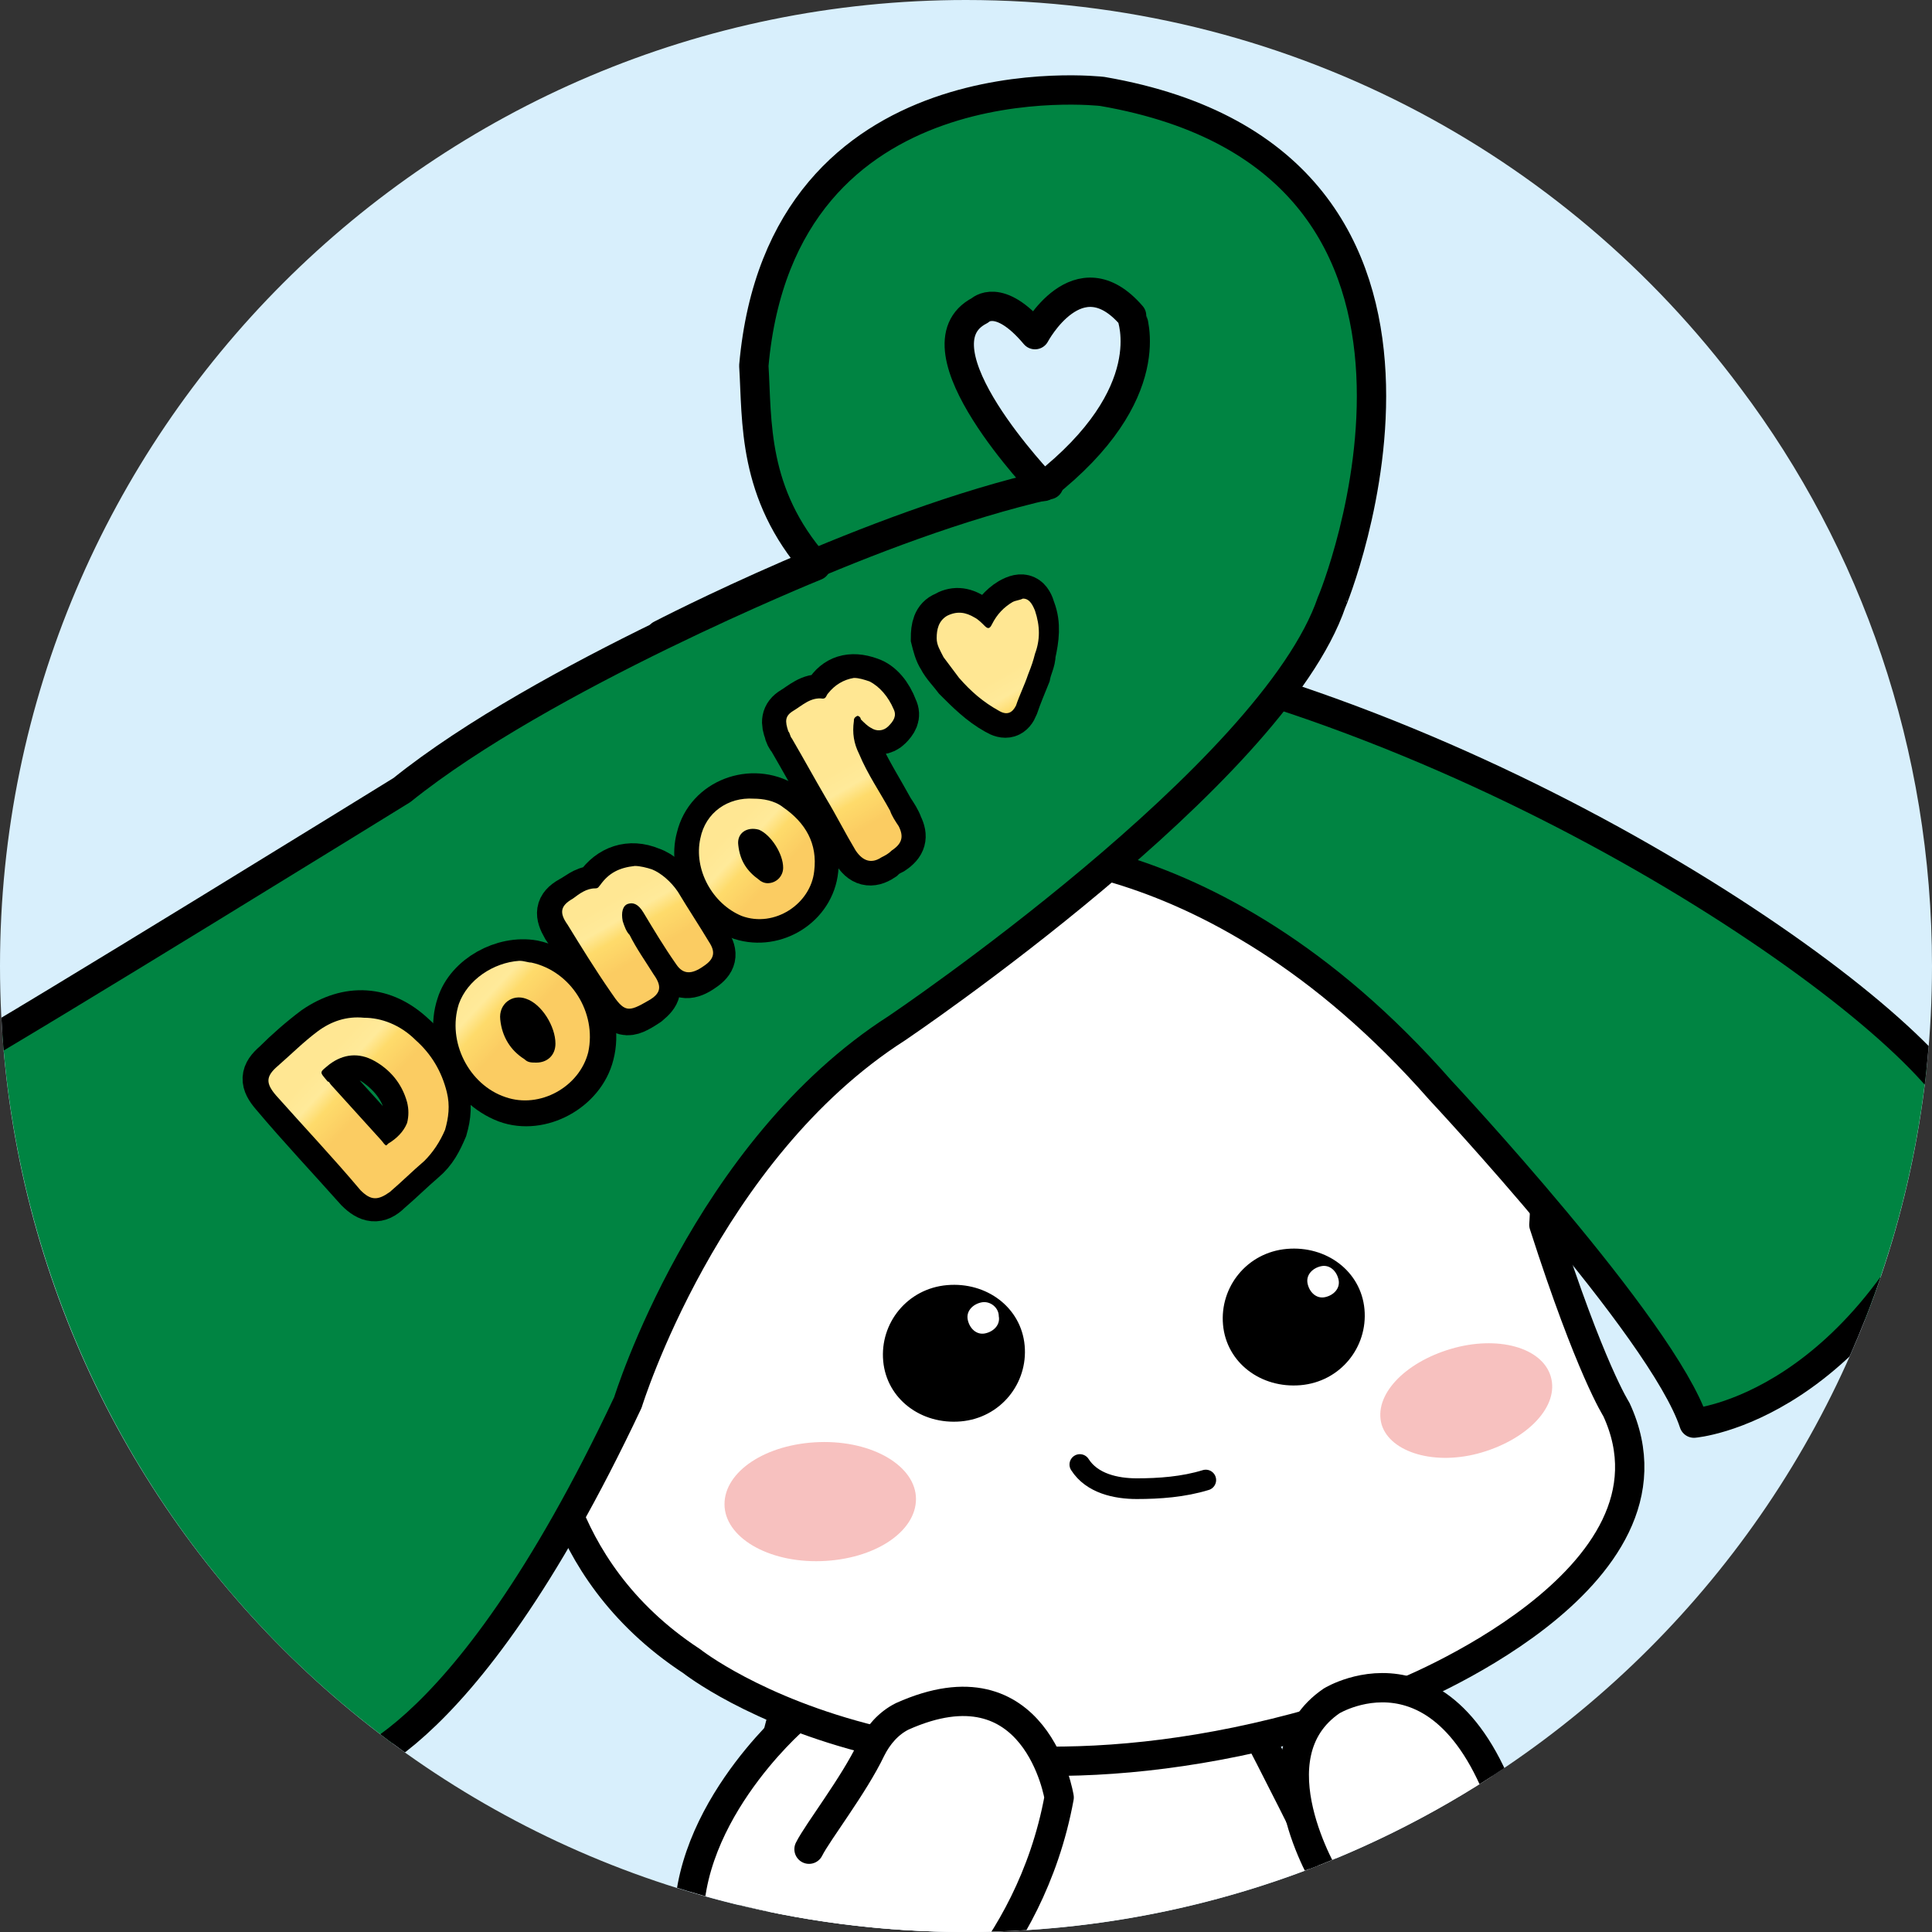
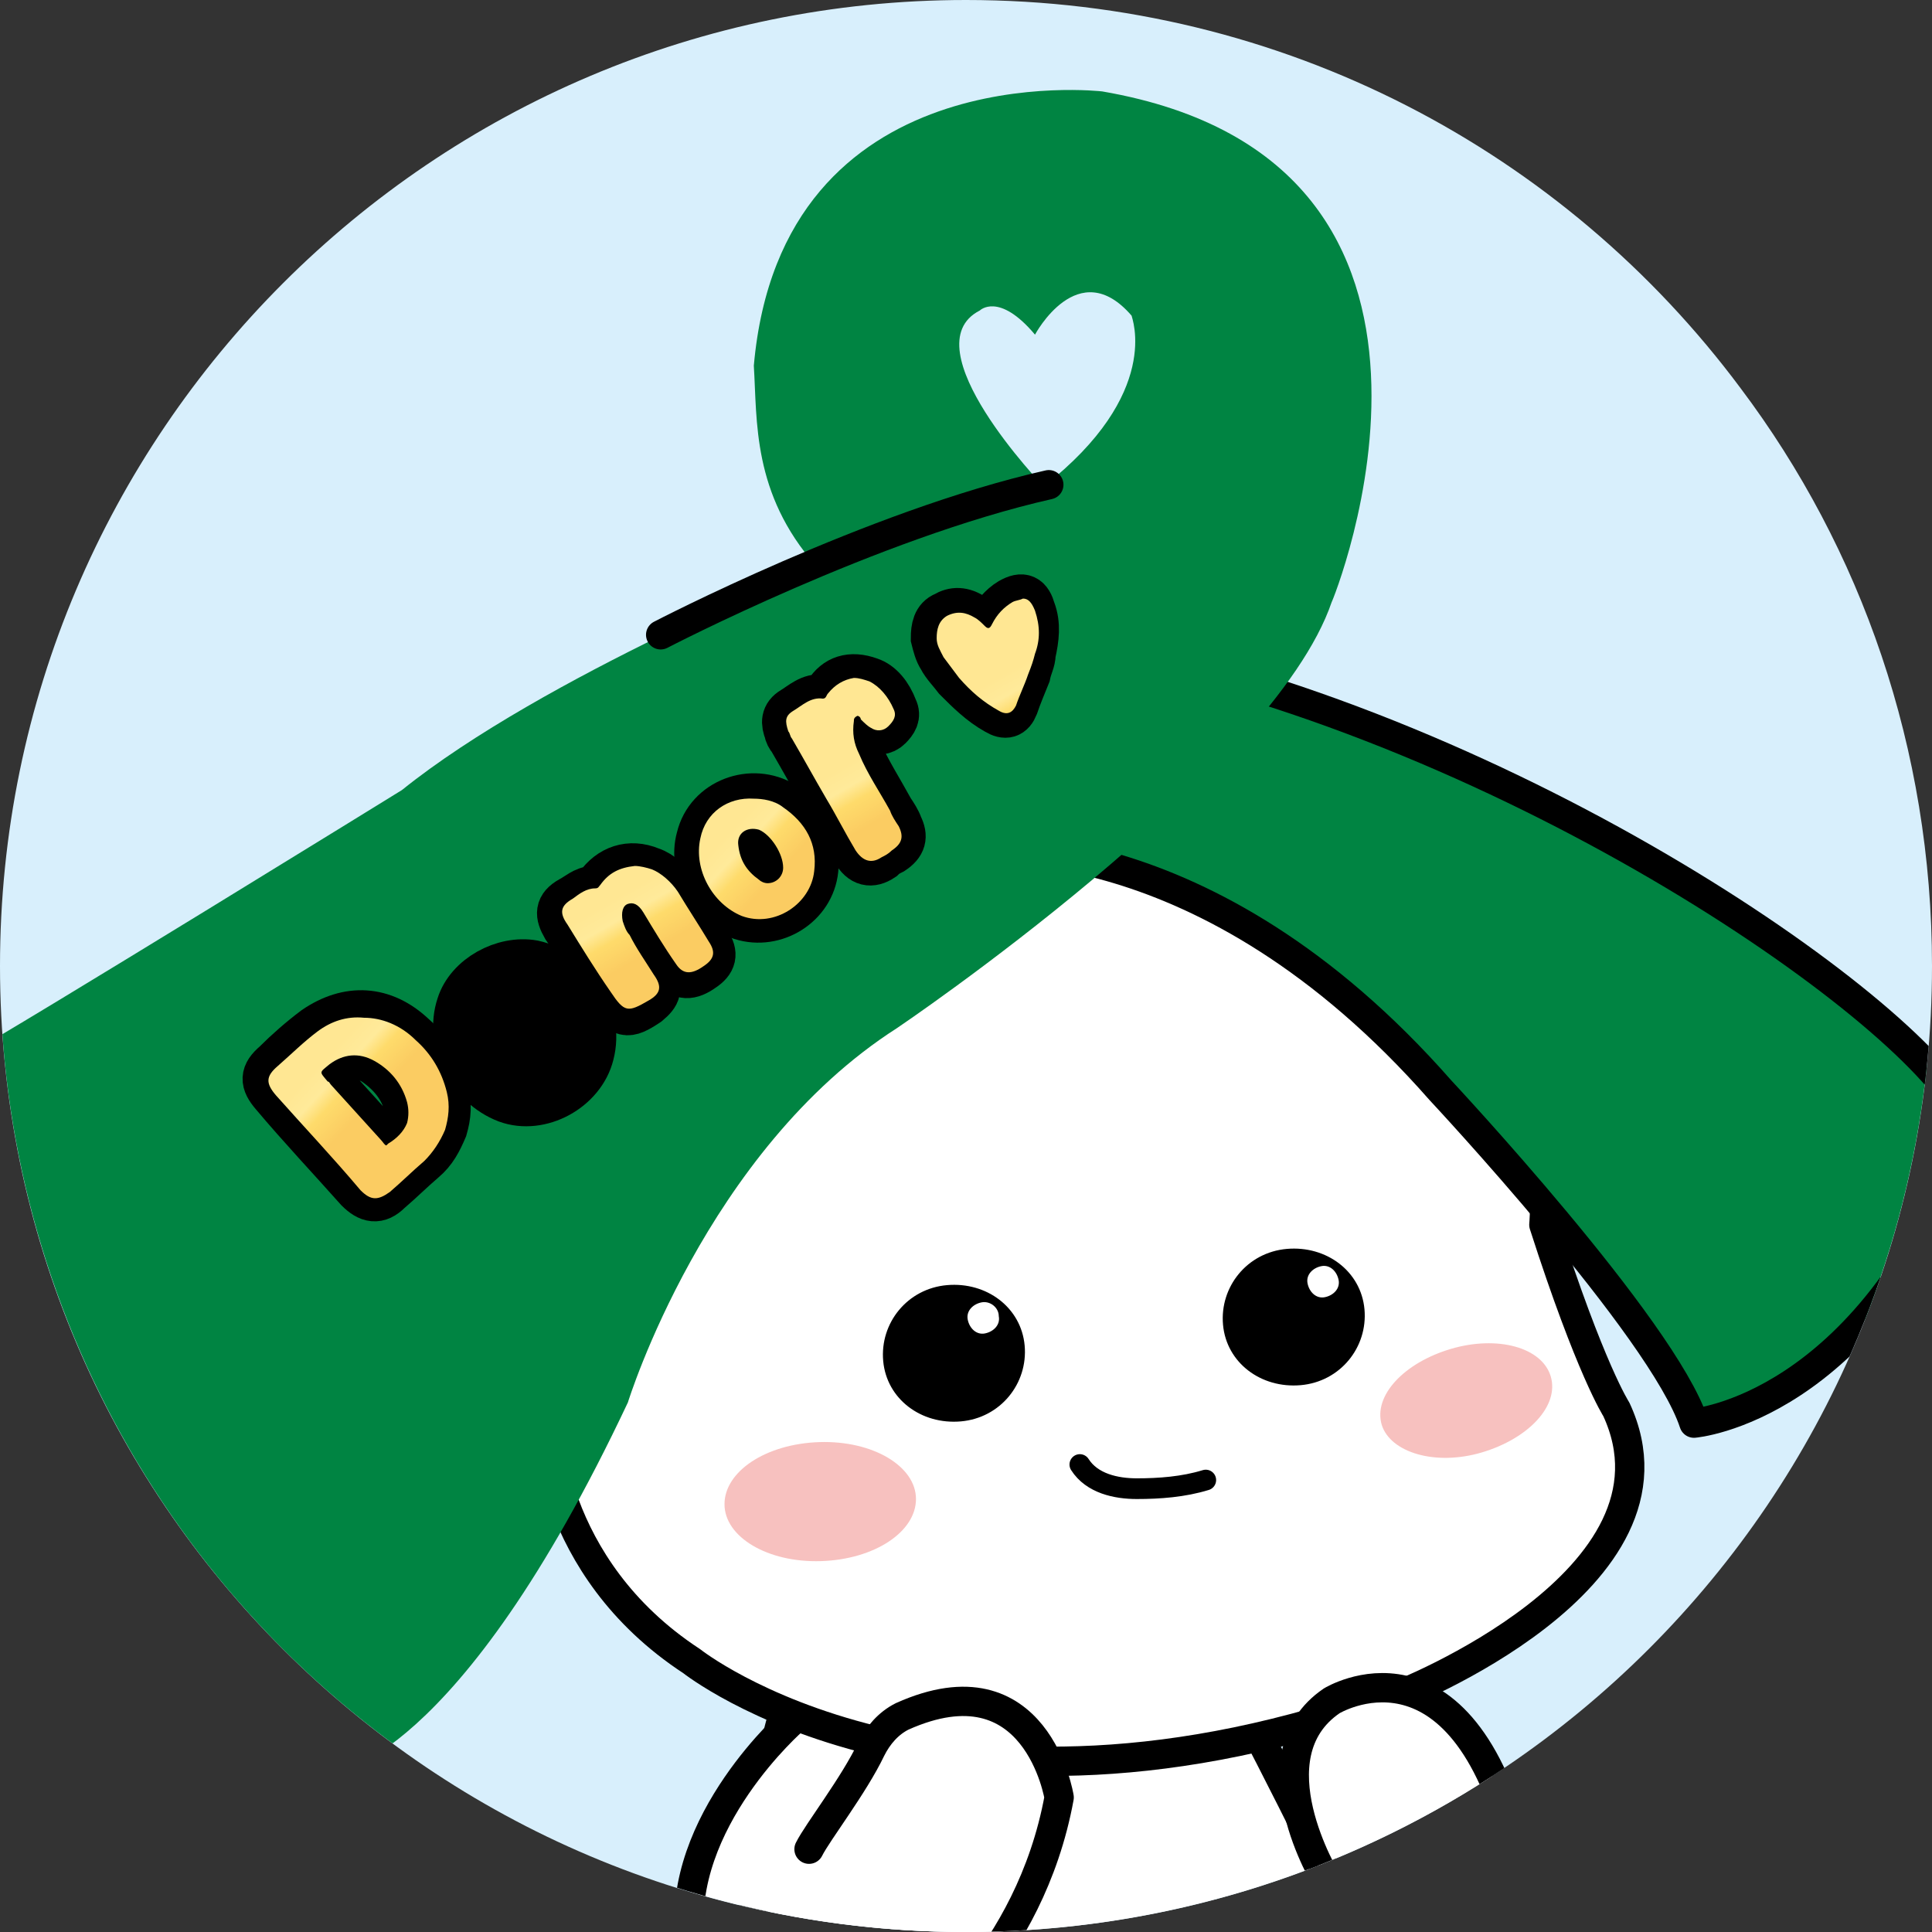
<svg xmlns="http://www.w3.org/2000/svg" xmlns:xlink="http://www.w3.org/1999/xlink" version="1.1" id="레이어_1" x="0px" y="0px" viewBox="0 0 112 112" style="enable-background:new 0 0 112 112;" xml:space="preserve">
  <rect x="0" y="0" width="112" height="112" fill="#333333" stroke="none" />
  <style type="text/css">
	.st0{fill:#D8EFFC;}
	.st1{clip-path:url(#SVGID_2_);fill:#FFFFFF;}
	
		.st2{clip-path:url(#SVGID_2_);fill:none;stroke:#000000;stroke-width:1.7;stroke-linecap:round;stroke-linejoin:round;stroke-miterlimit:10;}
	.st3{clip-path:url(#SVGID_2_);fill:#008442;}
	.st4{clip-path:url(#SVGID_2_);fill:#F7C1BF;}
	.st5{clip-path:url(#SVGID_2_);fill:none;stroke:#000000;stroke-width:2.8;stroke-miterlimit:10;}
	.st6{clip-path:url(#SVGID_4_);fill:url(#SVGID_5_);}
	.st7{clip-path:url(#SVGID_7_);fill:url(#SVGID_8_);}
	.st8{clip-path:url(#SVGID_10_);fill:url(#SVGID_11_);}
	.st9{clip-path:url(#SVGID_13_);fill:url(#SVGID_14_);}
	.st10{clip-path:url(#SVGID_16_);fill:url(#SVGID_17_);}
	.st11{clip-path:url(#SVGID_19_);fill:url(#SVGID_20_);}
	.st12{clip-path:url(#SVGID_22_);}
	.st13{clip-path:url(#SVGID_22_);fill:#FFFFFF;}
	
		.st14{clip-path:url(#SVGID_22_);fill:none;stroke:#000000;stroke-width:1.2;stroke-linecap:round;stroke-linejoin:round;stroke-miterlimit:10;}
	
		.st15{clip-path:url(#SVGID_22_);fill:none;stroke:#000000;stroke-width:1.7;stroke-linecap:round;stroke-linejoin:round;stroke-miterlimit:10;}
</style>
  <g>
    <path class="st0" d="M56,0C25.1,0,0,25.1,0,56c0,15.5,6.3,29.5,16.4,39.6C26.5,105.7,40.5,112,56,112c30.9,0,56-25.1,56-56   c0-12.6-4.1-24.2-11.1-33.5C90.7,8.8,74.4,0,56,0L56,0z" />
  </g>
  <g>
    <defs>
      <circle id="SVGID_1_" cx="56" cy="56" r="56" />
    </defs>
    <clipPath id="SVGID_2_">
      <use xlink:href="#SVGID_1_" style="overflow:visible;" />
    </clipPath>
    <path class="st1" d="M43.9,114.6c1.5,2.2-3,11.8,10.5,15.9l29.4,4.8c0,0-1.6-15.8-7.7-28.5c0,0-7.7-15.6-8.7-15.6   c-1.1,0-19.6,1-20.1,2.3C42.4,106.4,43.9,114.6,43.9,114.6" />
    <path class="st2" d="M43.9,114.6c1.5,2.2-3,11.8,10.5,15.9l29.4,4.8c0,0-1.6-15.8-7.7-28.5c0,0-7.7-15.6-8.7-15.6   c-1.1,0-19.6,1-20.1,2.3C42.4,106.4,43.9,114.6,43.9,114.6z" />
    <path class="st1" d="M31.7,82.3c0,0,0,8.5,8.4,14c0,0,14.6,11.6,40.9,2c0,0,17.3-6.7,12.7-16.6c0,0-1.5-2.3-4.2-10.7   c0,0,0.4-4.3-0.9-9.9c0,0-17-24.2-30-14.2c-13,10-21.5,22.3-22.1,22.2C35.8,68.9,31.7,82.3,31.7,82.3" />
    <path class="st2" d="M31.7,82.3c0,0,0,8.5,8.4,14c0,0,14.6,11.6,40.9,2c0,0,17.3-6.7,12.7-16.6c0,0-1.5-2.3-4.2-10.7   c0,0,0.4-4.3-0.9-9.9c0,0-17-24.2-30-14.2c-13,10-21.5,22.3-22.1,22.2C35.8,68.9,31.7,82.3,31.7,82.3z" />
    <path class="st3" d="M56.5,49.3c0,0,13.3-1.7,27,13.9c0,0,12.9,13.8,14.7,19.3c0,0,10-0.8,15.9-16.3c1.5-3.8-19.6-20.2-43.4-27   L56.5,49.3z" />
    <path class="st2" d="M56.5,49.3c0,0,13.3-1.7,27,13.9c0,0,12.9,13.8,14.7,19.3c0,0,10-0.8,15.9-16.3c1.5-3.8-19.6-20.2-43.4-27   L56.5,49.3z" />
    <path class="st3" d="M63.9,5.3c0,0-18.6-2.2-20.2,15.9c0.2,3.2-0.1,7.4,3.6,11.6c0,0-15.8,6.4-24,13c0,0-21.7,13.4-25.8,15.7   c0,0-5.9,3.6-16.7,6.8c0,0,6.4,19.6,38.5,34.5c0,0,7.2-0.5,17.1-21.5c0,0,4.5-14.6,15.6-21.7c0,0,21.8-14.7,25.2-24.7   C77.2,35,87.7,9.4,63.9,5.3 M60.5,28.2c0,0-7.8-8.1-3.7-10.2c0,0,1.1-1.1,3.2,1.4c0,0,2.5-4.7,5.6-1.1   C65.6,18.4,67.4,22.8,60.5,28.2" />
-     <path class="st2" d="M63.9,5.3c0,0-18.6-2.2-20.2,15.9c0.2,3.2-0.1,7.4,3.6,11.6c0,0-15.8,6.4-24,13c0,0-21.7,13.4-25.8,15.7   c0,0-5.9,3.6-16.7,6.8c0,0,6.4,19.6,38.5,34.5c0,0,7.2-0.5,17.1-21.5c0,0,4.5-14.6,15.6-21.7c0,0,21.8-14.7,25.2-24.7   C77.2,35,87.7,9.4,63.9,5.3z M60.5,28.2c0,0-7.8-8.1-3.7-10.2c0,0,1.1-1.1,3.2,1.4c0,0,2.5-4.7,5.6-1.1   C65.6,18.4,67.4,22.8,60.5,28.2z" />
    <path class="st2" d="M38.3,36.8c0,0,12.3-6.4,22.5-8.7" />
    <path class="st4" d="M53.1,86.9c0,1.9-2.4,3.5-5.5,3.6c-3.1,0.1-5.6-1.4-5.6-3.3c0-1.9,2.4-3.5,5.5-3.6   C50.6,83.5,53.1,85,53.1,86.9" />
    <path class="st4" d="M89.9,79.8c0.5,1.7-1.3,3.6-4,4.4c-2.7,0.8-5.3,0-5.8-1.6c-0.5-1.7,1.3-3.6,4-4.4   C86.8,77.4,89.4,78.1,89.9,79.8" />
    <path class="st5" d="M25.7,65.4c-0.3,0.7-0.6,1.3-1.2,1.8c-0.7,0.6-1.3,1.2-2,1.8c-0.6,0.6-1.1,0.5-1.7-0.1   c-1.6-1.8-3.3-3.6-4.9-5.5c-0.6-0.7-0.6-1.1,0.1-1.7c0.7-0.7,1.5-1.4,2.3-2c1.9-1.3,3.9-1.2,5.6,0.4c0.9,0.8,1.6,1.8,1.8,3   C26,64,25.9,64.7,25.7,65.4z M23.6,65.1c0.1-0.4,0.1-0.8,0-1.2c-0.3-1-1-1.8-1.9-2.4c-0.9-0.5-1.7-0.5-2.6,0.2   c-0.6,0.5-0.6,0.4-0.1,1c0.1,0.1,0.1,0.2,0.2,0.2c1,1.1,1.9,2.1,2.9,3.2c0.1,0.1,0.2,0.3,0.4,0.2C23,65.9,23.3,65.5,23.6,65.1z" />
    <path class="st5" d="M29.4,63.7c-2.1-0.8-3.4-3.3-2.7-5.4c0.5-1.6,2.5-2.7,4.2-2.4c2.3,0.5,3.9,2.9,3.3,5.2   C33.7,63.1,31.3,64.4,29.4,63.7z M30.4,57.9c-0.8-0.3-1.6,0.3-1.5,1.2c0.1,1,0.6,1.8,1.4,2.3c0.8,0.5,1.7,0,1.7-0.9   C32.1,59.5,31.3,58.3,30.4,57.9z" />
    <path class="st5" d="M37.7,50.5c0.6,0.2,1.1,0.7,1.5,1.3c0.6,1,1.2,1.9,1.8,2.9c0.4,0.6,0.3,1-0.3,1.4c-0.7,0.5-1.2,0.5-1.6-0.1   c-0.6-1-1.3-2-1.9-3c-0.3-0.5-0.6-0.6-0.9-0.5c-0.3,0.1-0.4,0.5-0.3,1c0.1,0.3,0.2,0.5,0.4,0.8c0.5,0.8,1,1.5,1.4,2.3   c0.4,0.7,0.3,1-0.3,1.5c-1.2,0.8-1.4,0.7-2.2-0.5c-0.8-1.3-1.6-2.6-2.5-3.9c-0.4-0.7-0.4-1.1,0.3-1.5c0.4-0.2,0.8-0.6,1.3-0.6   c0.1,0,0.2-0.2,0.3-0.2C35.4,50.4,36.5,50,37.7,50.5z" />
    <path class="st5" d="M50.4,39.5c0.6,0.2,1.1,0.8,1.4,1.6c0.2,0.4,0,0.7-0.3,1c-0.3,0.3-0.7,0.3-1,0.1c-0.3-0.1-0.5-0.3-0.6-0.5   c-0.1-0.1-0.1-0.2-0.2-0.2c-0.1,0-0.1,0.2-0.2,0.3c-0.1,0.7,0,1.3,0.3,1.9c0.5,1.1,1.2,2.2,1.8,3.3c0.2,0.3,0.4,0.6,0.5,0.9   c0.3,0.6,0.2,1-0.4,1.4c-0.2,0.1-0.4,0.2-0.6,0.4c-0.6,0.4-1.1,0.3-1.5-0.4c-0.6-1-1.1-2-1.7-3c-0.7-1.2-1.3-2.3-2-3.5   c-0.1-0.1-0.2-0.3-0.2-0.4c-0.2-0.5-0.2-0.9,0.3-1.2c0.5-0.3,1-0.8,1.7-0.7c0.2,0,0.2-0.2,0.3-0.3C48.5,39.4,49.3,39.1,50.4,39.5z" />
    <path class="st5" d="M43,53.1c-1.7-0.6-2.9-2.7-2.4-4.5c0.5-2.1,3-3,4.8-1.9c1.3,0.8,2,2.1,1.8,3.7C47,52.4,44.9,53.7,43,53.1z    M43.9,48.2c-0.6-0.2-1.3,0.2-1.2,0.9c0.1,0.9,0.5,1.5,1.2,2c0.6,0.4,1.3,0,1.3-0.7C45.3,49.5,44.6,48.4,43.9,48.2z" />
    <path class="st5" d="M59.5,39.1c-0.2,0.5-0.5,1.2-0.7,1.8c-0.2,0.5-0.5,0.6-1,0.3c-0.9-0.5-1.6-1.2-2.3-1.9   c-0.3-0.4-0.7-0.8-0.9-1.2c-0.2-0.3-0.3-0.7-0.4-1.1c0-0.6,0.1-1.1,0.6-1.3c0.5-0.3,1-0.3,1.6,0.1c0.2,0.1,0.4,0.3,0.6,0.5   c0.2,0.3,0.3,0.2,0.4-0.1c0.3-0.5,0.7-1,1.2-1.3c0.7-0.4,1-0.2,1.2,0.5c0.3,0.8,0.2,1.6,0,2.5C59.8,38.3,59.6,38.6,59.5,39.1z" />
  </g>
  <g>
    <defs>
      <path id="SVGID_3_" d="M22.1,66.1c-1-1.1-1.9-2.1-2.9-3.2c-0.1-0.1-0.1-0.2-0.2-0.2c-0.5-0.6-0.5-0.5,0.1-1    c0.8-0.6,1.7-0.7,2.6-0.2c0.9,0.5,1.6,1.3,1.9,2.4c0.1,0.4,0.1,0.8,0,1.2c-0.2,0.5-0.6,0.9-1.1,1.2c0,0-0.1,0.1-0.1,0.1    C22.3,66.4,22.2,66.2,22.1,66.1 M18.4,59.8c-0.8,0.6-1.5,1.3-2.3,2c-0.7,0.6-0.7,1-0.1,1.7c1.6,1.8,3.3,3.6,4.9,5.5    c0.6,0.6,1,0.6,1.7,0.1c0.7-0.6,1.3-1.2,2-1.8c0.5-0.5,0.9-1.1,1.2-1.8c0.2-0.7,0.3-1.4,0.1-2.2c-0.3-1.2-0.9-2.2-1.8-3    c-0.9-0.9-2-1.3-3-1.3C20.1,58.9,19.2,59.2,18.4,59.8" />
    </defs>
    <clipPath id="SVGID_4_">
      <use xlink:href="#SVGID_3_" style="overflow:visible;" />
    </clipPath>
    <linearGradient id="SVGID_5_" gradientUnits="userSpaceOnUse" x1="-20.036" y1="142.55" x2="-19.036" y2="142.55" gradientTransform="matrix(6.354 5.899 5.899 -6.354 -695.319 1085.952)">
      <stop offset="0" style="stop-color:#FFE793" />
      <stop offset="0.135" style="stop-color:#FFEA9A" />
      <stop offset="0.238" style="stop-color:#FEDB6B" />
      <stop offset="0.42" style="stop-color:#FBCC62" />
      <stop offset="1" style="stop-color:#FBCC62" />
    </linearGradient>
    <polygon class="st6" points="20.3,53.6 31.3,63.8 21.1,74.8 10.1,64.6  " />
  </g>
  <g>
    <defs>
      <path id="SVGID_6_" d="M30.4,61.4c-0.8-0.5-1.3-1.3-1.4-2.3c-0.1-0.9,0.7-1.5,1.5-1.2c0.9,0.3,1.7,1.6,1.7,2.6    c0,0.7-0.5,1.1-1.1,1.1C30.8,61.6,30.6,61.6,30.4,61.4 M26.6,58.2c-0.7,2.2,0.6,4.7,2.7,5.4c2,0.7,4.3-0.6,4.8-2.6    c0.5-2.3-1-4.7-3.3-5.2c-0.2,0-0.4-0.1-0.7-0.1C28.6,55.8,27.1,56.8,26.6,58.2" />
    </defs>
    <clipPath id="SVGID_7_">
      <use xlink:href="#SVGID_6_" style="overflow:visible;" />
    </clipPath>
    <linearGradient id="SVGID_8_" gradientUnits="userSpaceOnUse" x1="-20.036" y1="142.636" x2="-19.036" y2="142.636" gradientTransform="matrix(6.497 6.033 6.033 -6.497 -703.153 1104.777)">
      <stop offset="0" style="stop-color:#FFE793" />
      <stop offset="0.135" style="stop-color:#FFEA9A" />
      <stop offset="0.238" style="stop-color:#FEDB6B" />
      <stop offset="0.42" style="stop-color:#FBCC62" />
      <stop offset="1" style="stop-color:#FBCC62" />
    </linearGradient>
-     <polygon class="st7" points="30,51.5 38.9,59.8 30.6,68.7 21.7,60.4  " />
  </g>
  <g>
    <defs>
      <path id="SVGID_9_" d="M34.8,51.3c-0.1,0.1-0.1,0.2-0.3,0.2c-0.5,0-0.9,0.3-1.3,0.6c-0.7,0.4-0.8,0.8-0.3,1.5    c0.8,1.3,1.6,2.6,2.5,3.9c0.8,1.2,1,1.2,2.2,0.5c0.7-0.4,0.8-0.8,0.3-1.5c-0.5-0.8-1-1.5-1.4-2.3c-0.2-0.2-0.3-0.5-0.4-0.8    c-0.1-0.5,0-0.9,0.3-1c0.3-0.1,0.6,0,0.9,0.5c0.6,1,1.2,2,1.9,3c0.4,0.6,0.9,0.6,1.6,0.1c0.6-0.4,0.7-0.8,0.3-1.4    c-0.6-1-1.2-1.9-1.8-2.9c-0.4-0.6-1-1.1-1.5-1.3c-0.3-0.1-0.7-0.2-1-0.2C35.9,50.3,35.3,50.6,34.8,51.3" />
    </defs>
    <clipPath id="SVGID_10_">
      <use xlink:href="#SVGID_9_" style="overflow:visible;" />
    </clipPath>
    <linearGradient id="SVGID_11_" gradientUnits="userSpaceOnUse" x1="-20.036" y1="142.633" x2="-19.036" y2="142.633" gradientTransform="matrix(4.419 7.658 7.658 -4.419 -968.199 835.854)">
      <stop offset="0" style="stop-color:#FFE793" />
      <stop offset="0.135" style="stop-color:#FFEA9A" />
      <stop offset="0.238" style="stop-color:#FEDB6B" />
      <stop offset="0.42" style="stop-color:#FBCC62" />
      <stop offset="1" style="stop-color:#FBCC62" />
    </linearGradient>
    <polygon class="st8" points="39.2,46.4 45.1,56.7 34.7,62.6 28.8,52.4  " />
  </g>
  <g>
    <defs>
      <path id="SVGID_12_" d="M48,40.2c-0.1,0.1-0.1,0.3-0.3,0.3c-0.7-0.1-1.2,0.4-1.7,0.7c-0.5,0.3-0.5,0.6-0.3,1.2    c0.1,0.1,0.1,0.3,0.2,0.4c0.7,1.2,1.3,2.3,2,3.5c0.6,1,1.1,2,1.7,3c0.4,0.6,0.9,0.8,1.5,0.4c0.2-0.1,0.4-0.2,0.6-0.4    c0.6-0.4,0.7-0.8,0.4-1.4c-0.2-0.3-0.4-0.6-0.5-0.9c-0.6-1.1-1.3-2.1-1.8-3.3c-0.3-0.6-0.4-1.2-0.3-1.9c0-0.1,0-0.2,0.2-0.3    c0.1,0,0.2,0.1,0.2,0.2c0.2,0.2,0.4,0.4,0.6,0.5c0.3,0.2,0.7,0.2,1-0.1c0.3-0.3,0.5-0.6,0.3-1c-0.3-0.7-0.8-1.3-1.4-1.6    c-0.3-0.1-0.6-0.2-0.9-0.2C48.9,39.4,48.4,39.7,48,40.2" />
    </defs>
    <clipPath id="SVGID_13_">
      <use xlink:href="#SVGID_12_" style="overflow:visible;" />
    </clipPath>
    <linearGradient id="SVGID_14_" gradientUnits="userSpaceOnUse" x1="-20.036" y1="142.512" x2="-19.036" y2="142.512" gradientTransform="matrix(4.419 7.658 7.658 -4.419 -953.985 827.651)">
      <stop offset="0" style="stop-color:#FFE793" />
      <stop offset="0.135" style="stop-color:#FFEA9A" />
      <stop offset="0.238" style="stop-color:#FEDB6B" />
      <stop offset="0.42" style="stop-color:#FBCC62" />
      <stop offset="1" style="stop-color:#FBCC62" />
    </linearGradient>
    <polygon class="st9" points="50.7,36.3 57.1,47.3 47.2,53 40.9,42  " />
  </g>
  <g>
    <defs>
      <path id="SVGID_15_" d="M44,51c-0.7-0.5-1.1-1.1-1.2-2c-0.1-0.7,0.5-1.1,1.2-0.9c0.7,0.3,1.4,1.4,1.4,2.2c0,0.5-0.4,0.9-0.9,0.9    C44.3,51.2,44.1,51.1,44,51 M40.6,48.6c-0.4,1.8,0.7,3.8,2.4,4.5c1.9,0.7,4-0.7,4.2-2.6c0.2-1.6-0.5-2.8-1.8-3.7    c-0.5-0.4-1.2-0.5-1.7-0.5C42.2,46.2,40.9,47.1,40.6,48.6" />
    </defs>
    <clipPath id="SVGID_16_">
      <use xlink:href="#SVGID_15_" style="overflow:visible;" />
    </clipPath>
    <linearGradient id="SVGID_17_" gradientUnits="userSpaceOnUse" x1="-20.036" y1="142.63" x2="-19.036" y2="142.63" gradientTransform="matrix(6.472 6.009 6.009 -6.472 -685.297 1091.921)">
      <stop offset="0" style="stop-color:#FFE793" />
      <stop offset="0.135" style="stop-color:#FFEA9A" />
      <stop offset="0.238" style="stop-color:#FEDB6B" />
      <stop offset="0.42" style="stop-color:#FBCC62" />
      <stop offset="1" style="stop-color:#FBCC62" />
    </linearGradient>
    <polygon class="st10" points="43.5,42.6 51.1,49.7 44,57.3 36.4,50.3  " />
  </g>
  <g>
    <defs>
      <path id="SVGID_18_" d="M58.7,34.9c-0.5,0.3-0.9,0.7-1.2,1.3c-0.1,0.2-0.2,0.3-0.4,0.1c-0.2-0.2-0.4-0.4-0.6-0.5    c-0.5-0.3-1-0.4-1.6-0.1c-0.5,0.3-0.6,0.8-0.6,1.3c0,0.4,0.2,0.7,0.4,1.1c0.3,0.4,0.6,0.8,0.9,1.2c0.7,0.8,1.4,1.4,2.3,1.9    c0.5,0.3,0.8,0.1,1-0.3c0.2-0.6,0.5-1.2,0.7-1.8c0.2-0.5,0.3-0.8,0.4-1.2c0.3-0.8,0.3-1.6,0-2.5c-0.2-0.5-0.4-0.7-0.7-0.7    C59.1,34.8,58.9,34.8,58.7,34.9" />
    </defs>
    <clipPath id="SVGID_19_">
      <use xlink:href="#SVGID_18_" style="overflow:visible;" />
    </clipPath>
    <linearGradient id="SVGID_20_" gradientUnits="userSpaceOnUse" x1="-20.036" y1="142.575" x2="-19.036" y2="142.575" gradientTransform="matrix(4.419 7.658 7.658 -4.419 -945.446 822.723)">
      <stop offset="0" style="stop-color:#FFE793" />
      <stop offset="0.135" style="stop-color:#FFEA9A" />
      <stop offset="0.238" style="stop-color:#FEDB6B" />
      <stop offset="0.42" style="stop-color:#FBCC62" />
      <stop offset="1" style="stop-color:#FBCC62" />
    </linearGradient>
    <polygon class="st11" points="58.7,32.2 63.1,39.8 55.7,44 51.3,36.4  " />
  </g>
  <g>
    <defs>
      <circle id="SVGID_21_" cx="56" cy="56" r="56" />
    </defs>
    <clipPath id="SVGID_22_">
      <use xlink:href="#SVGID_21_" style="overflow:visible;" />
    </clipPath>
    <path class="st12" d="M59.4,78c0.2,2.2-1.4,4.2-3.7,4.4c-2.3,0.2-4.3-1.3-4.5-3.5c-0.2-2.2,1.4-4.2,3.7-4.4   C57.2,74.3,59.2,75.8,59.4,78" />
    <path class="st12" d="M79.1,75.9c0.2,2.2-1.4,4.2-3.7,4.4c-2.3,0.2-4.3-1.3-4.5-3.5c-0.2-2.2,1.4-4.2,3.7-4.4S78.9,73.7,79.1,75.9" />
    <path class="st13" d="M57.9,76.3c0.1,0.5-0.3,0.9-0.8,1c-0.5,0.1-0.9-0.3-1-0.8c-0.1-0.5,0.3-0.9,0.8-1   C57.4,75.4,57.9,75.8,57.9,76.3" />
    <path class="st13" d="M77.6,74.2c0.1,0.5-0.3,0.9-0.8,1c-0.5,0.1-0.9-0.3-1-0.8c-0.1-0.5,0.3-0.9,0.8-1   C77.1,73.3,77.5,73.7,77.6,74.2" />
    <path class="st13" d="M62.6,84.9c0.7,1.1,2.1,1.4,3.3,1.4c1.3,0,2.7-0.1,4-0.5" />
    <path class="st14" d="M62.6,84.9c0.7,1.1,2.1,1.4,3.3,1.4c1.3,0,2.7-0.1,4-0.5" />
    <path class="st13" d="M76.9,109c0,0-4.4-7.2,0.3-10.4c0,0,7.5-4.6,10.8,8.8c0,0,2.8,6.8-4.6,8.9c0,0-5.6,0.7-8.9-4" />
    <path class="st15" d="M76.9,109c0,0-4.4-7.2,0.3-10.4c0,0,7.5-4.6,10.8,8.8c0,0,2.8,6.8-4.6,8.9c0,0-5.6,0.7-8.9-4" />
-     <path class="st13" d="M46,99.7c0,0-6.8,5.9-6,12.8c0,0,2.7,11.3,13,5.8c0,0,6.7-4.8,8.4-14.1c0,0-1.3-8.2-9.1-4.7   c-0.8,0.4-1.4,1.1-1.8,1.9c-1,2.1-3.1,4.8-3.6,5.8" />
+     <path class="st13" d="M46,99.7c0,0-6.8,5.9-6,12.8c0,0,2.7,11.3,13,5.8c0,0,6.7-4.8,8.4-14.1c0,0-1.3-8.2-9.1-4.7   c-1,2.1-3.1,4.8-3.6,5.8" />
    <path class="st15" d="M46,99.7c0,0-6.8,5.9-6,12.8c0,0,2.7,11.3,13,5.8c0,0,6.7-4.8,8.4-14.1c0,0-1.3-8.2-9.1-4.7   c-0.8,0.4-1.4,1.1-1.8,1.9c-1,2.1-3.1,4.8-3.6,5.8" />
  </g>
</svg>